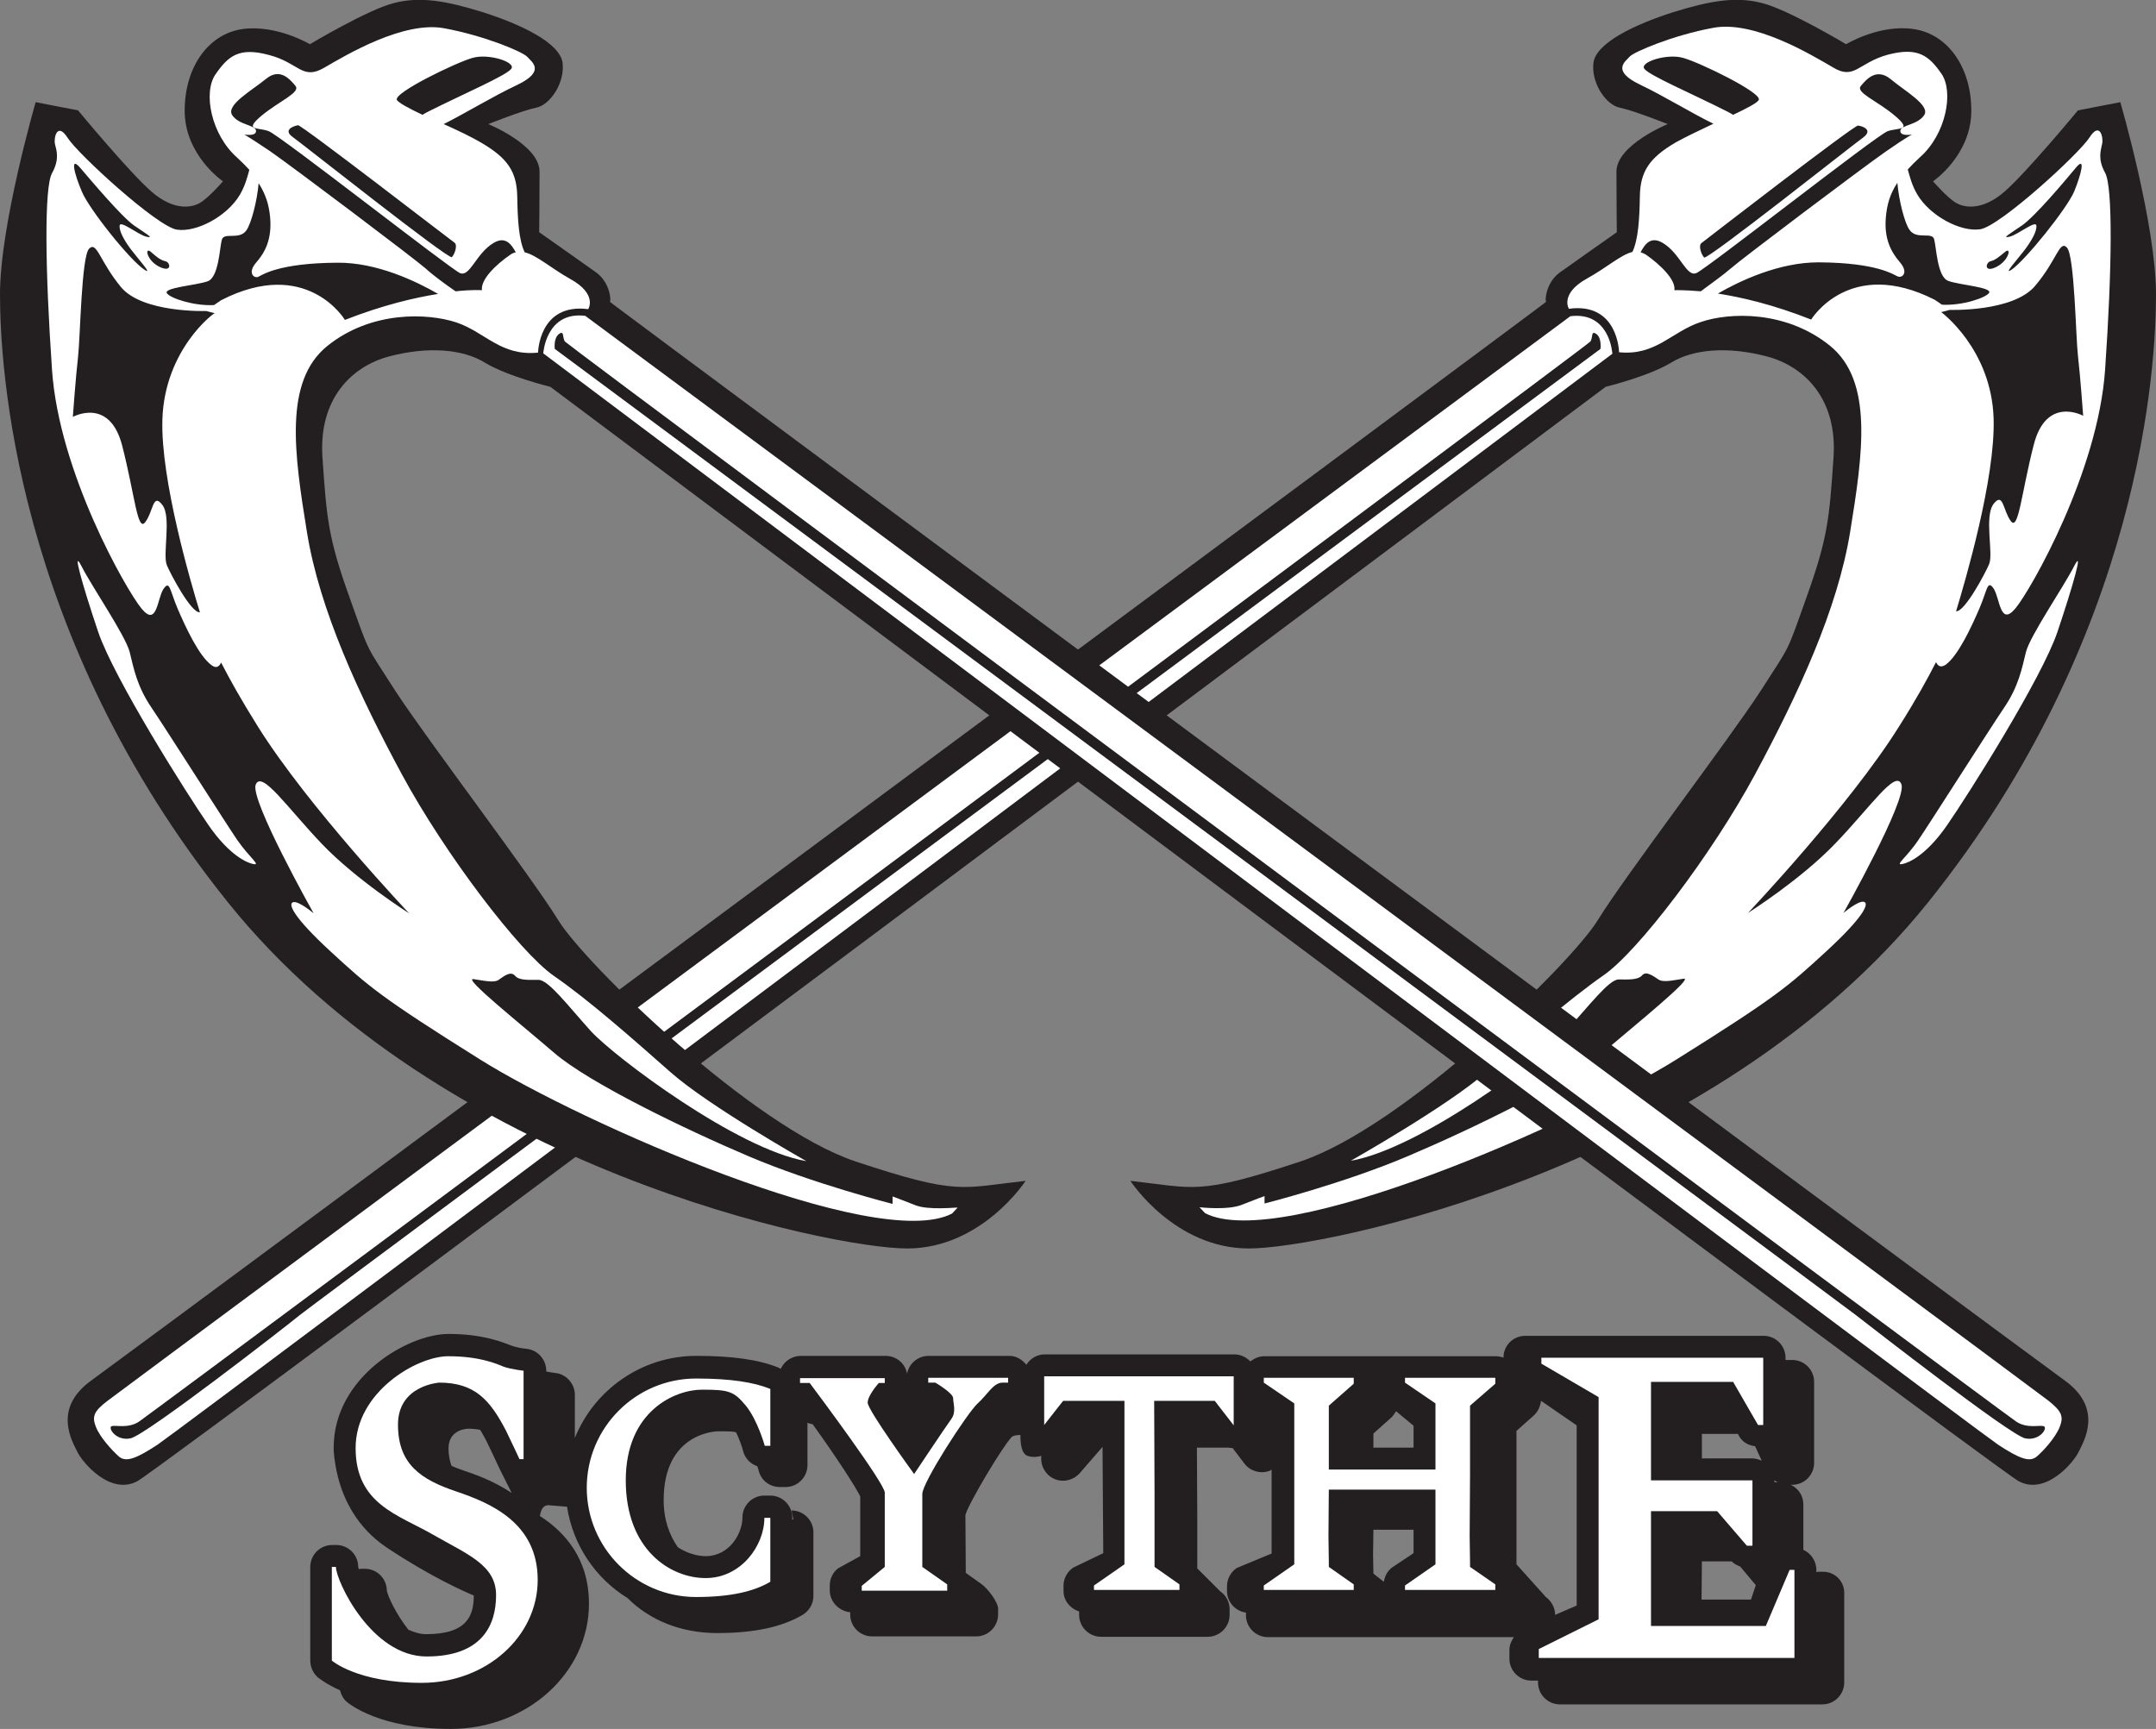
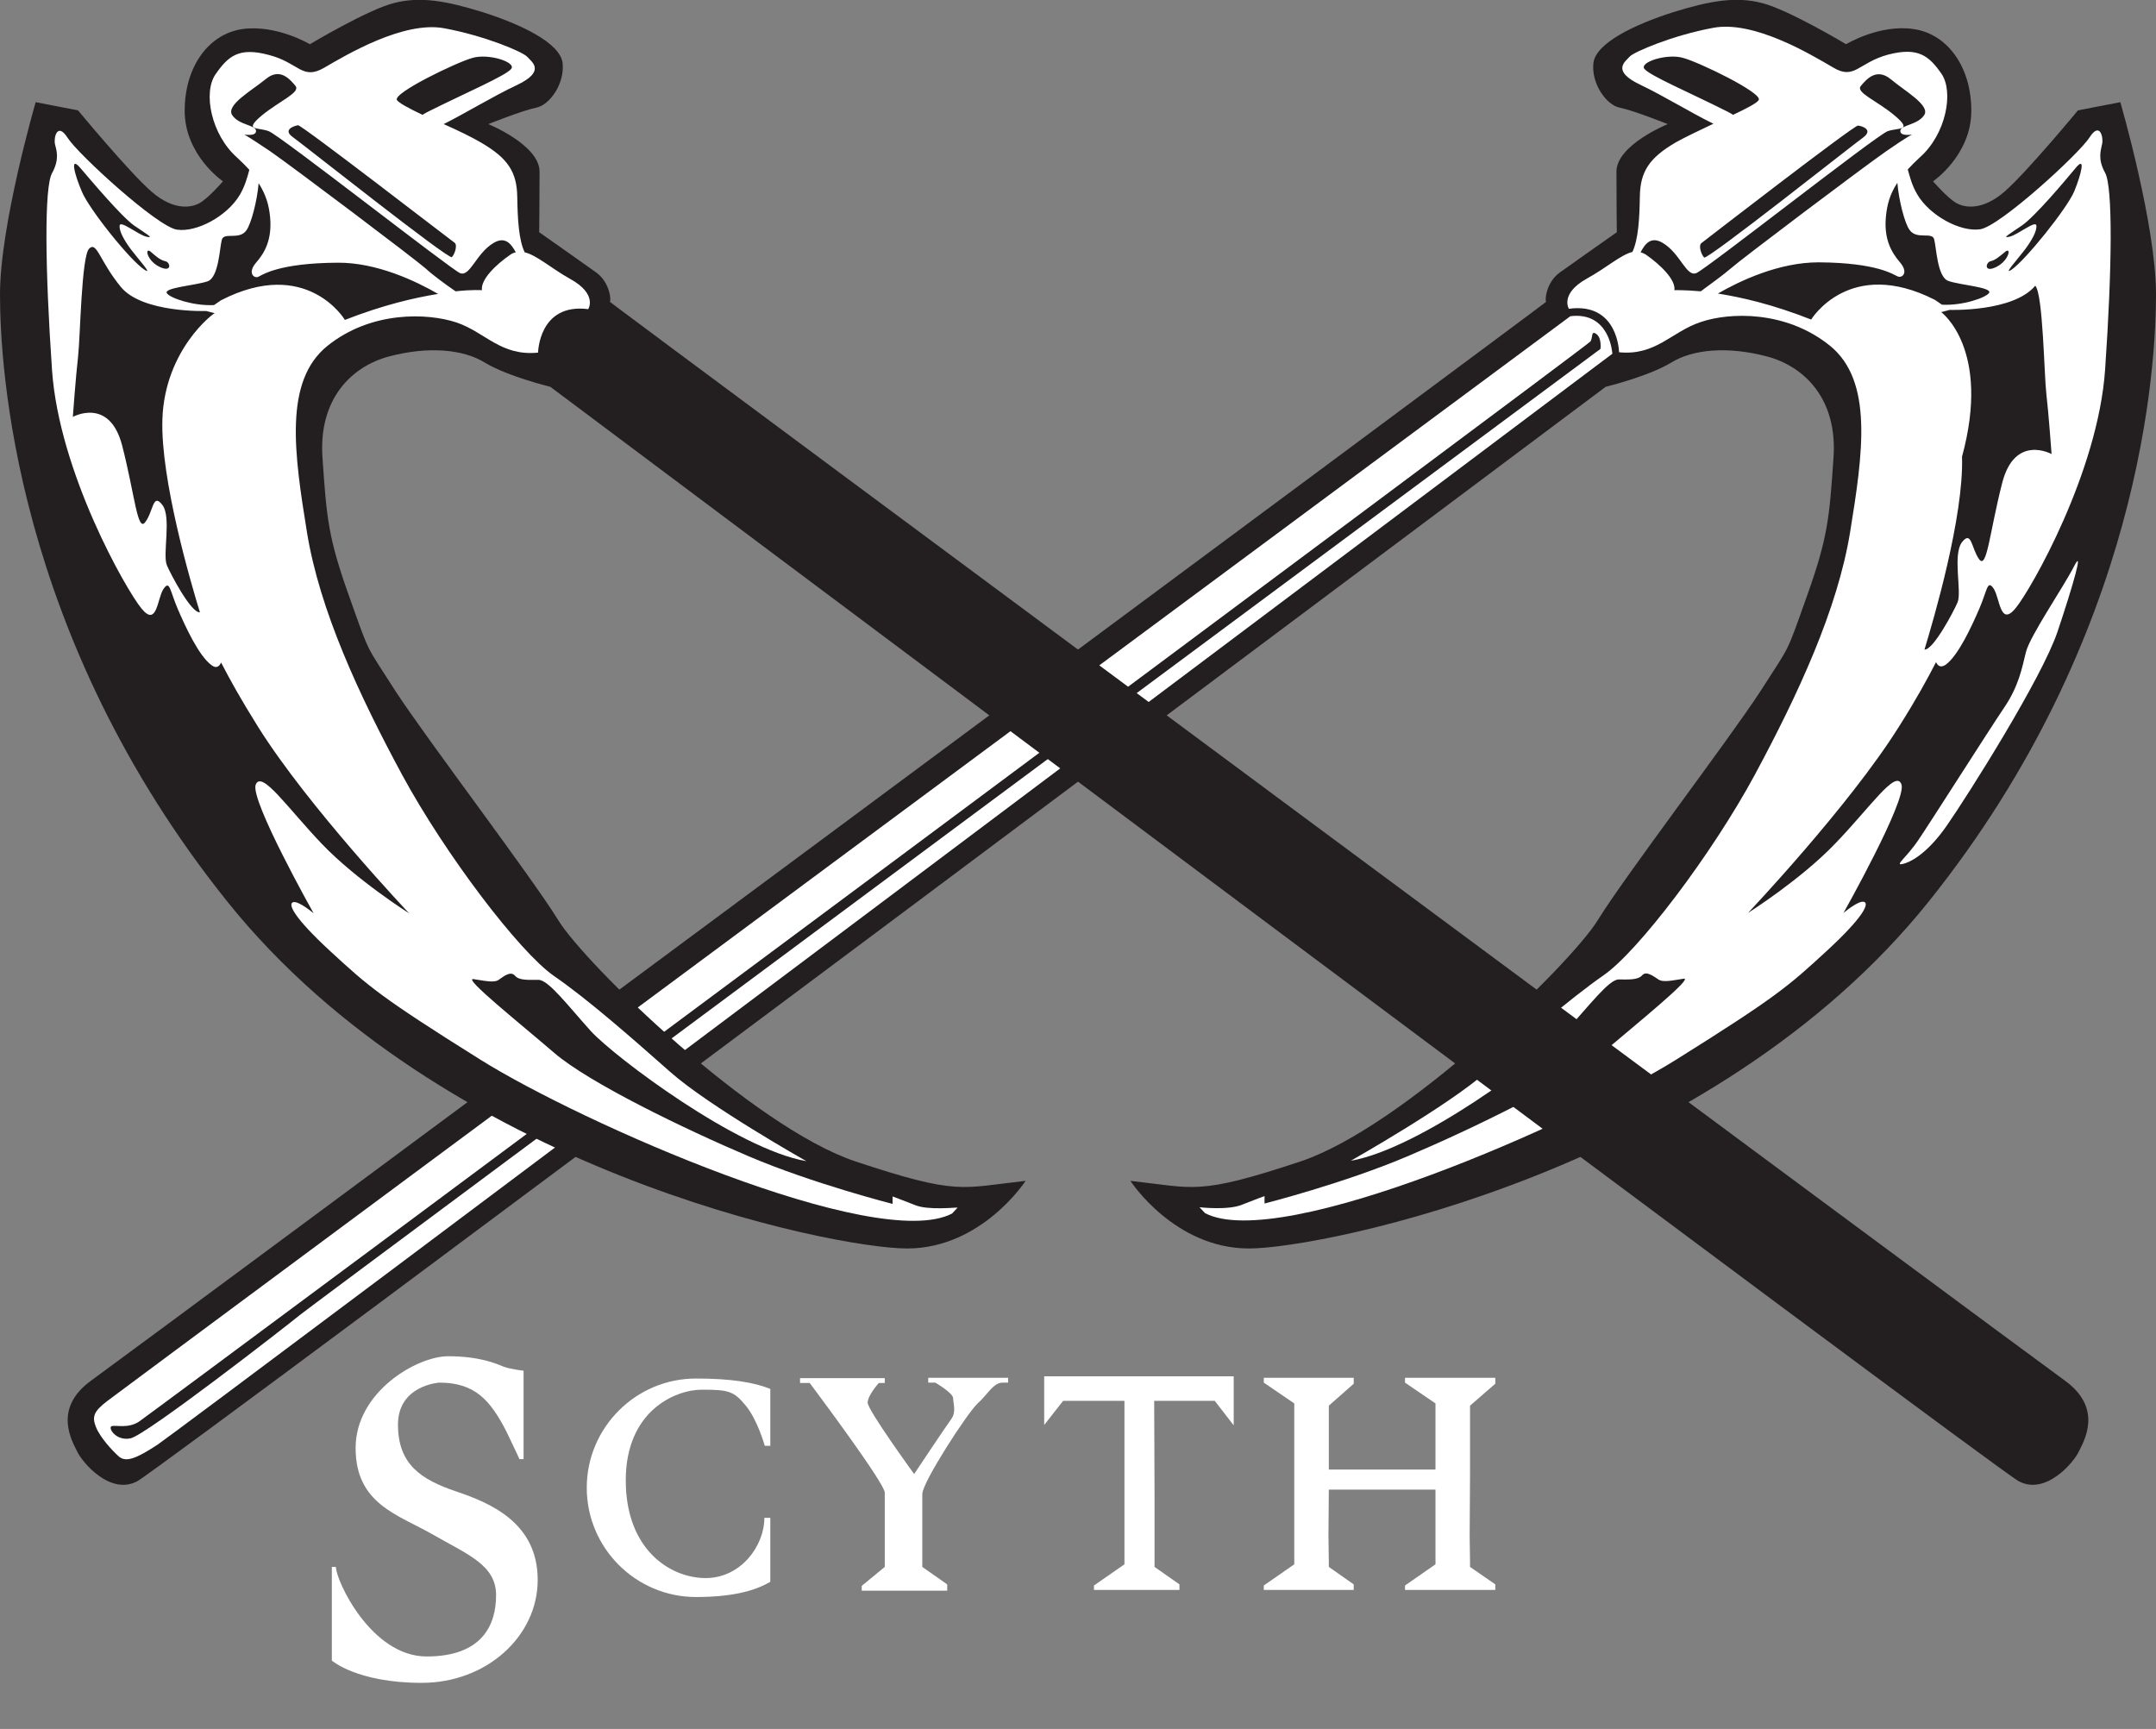
<svg xmlns="http://www.w3.org/2000/svg" version="1.1" id="Layer_1" x="0px" y="0px" viewBox="0 0 580.2 465.3" style="enable-background:new 0 0 580.2 465.3;" xml:space="preserve">
  <rect x="0" y="0" width="580.2" height="465.3" fill="#808080" stroke="none" />
  <style type="text/css">
	.st0{fill:#231F20;}
	.st1{fill:#FFFFFF;}
</style>
  <g>
    <path class="st0" d="M304.2,317.8c0,0,11.8,18.2,31.9,18.2s125.1-21.3,182.8-93.2s61.3-144.9,61.3-163.6c0-18.7-9.6-51.7-9.6-51.7   l-11.4,2.2c0,0-13.8,16.7-19.8,21.9s-10.8,4.3-13,3c-2.3-1.3-6.2-5.8-6.2-5.8s10.3-7,10.3-19s-6.6-20.8-15.7-22   c-9.1-1.3-18,4.1-18,4.1s-15.7-9.4-22.7-11.1c-7-1.8-13.9-0.6-23.9,2.5c-10,3.2-20.8,8.2-21.4,13.7c-0.6,5.4,3.4,11.3,7.2,12   c3.8,0.8,12.8,4.4,12.8,4.4S435,39,435,46.2s0.1,16.3,0.1,16.3s-11.4,8-15.3,10.8s-4.1,7.9-3.7,7.9S35.2,363.9,24.6,371.5   s-5.1,16.5-3.8,19.2c1.3,2.8,8.9,11.9,16.2,7.9s395.1-294.5,395.1-294.5s11.5-2.8,17.6-6.5c6-3.7,15.4-4.4,25.7-1.7   c10.3,2.7,19.2,11.6,18,27.5c-1.1,16-1.5,21.3-7.2,37.2c-5.7,16-4.2,12.5-12.5,25.5c-8.4,12.9-36.5,49.8-43.7,61.5   c-7.2,11.8-52.4,55.8-80.1,65S321.5,319.7,304.2,317.8z" />
    <path class="st1" d="M512.1,232.5c1.4-0.3,6.1-2.1,11.8-10.3c5.7-8.2,25.6-39.7,29.8-52.2s7.2-23,4.4-17.5s-11.8,18.6-12.9,23   c-1.1,4.4-1.9,9.1-5.9,15s-19.8,30.8-23,35.5C513.1,230.8,509.6,233.1,512.1,232.5z" />
-     <path class="st1" d="M322.8,324.9l1.5,1.6c20.5,10.6,99.9-24.5,126.9-41.4s30.2-19.8,40.3-29.1c10.1-9.3,11.6-12.9,10.1-13.3   s-5.5,3-5.5,3s17.1-30.4,15.6-34.6s-8.5,6.3-17.9,16c-9.3,9.7-23.4,18.6-23.4,18.6s27.2-28.7,40.6-50.1c4.7-7.4,7.8-13.1,10-17.4   c0.5,1,1.2,1.6,2.6,0.7c3.4-2.5,7-10.3,9.1-15.2c2.1-4.9,2.1-7.8,3.8-5.3s1.7,10.4,5.9,5.3s22.2-36.7,24.1-64.2   c1.9-27.5,2.1-49.2,0-53s-1.1-6.1-0.8-7.8c0.4-1.7-0.6-6.1-3.4-1.7s-24.1,23.9-29.4,24.7c-5.3,0.8-13.5-3.6-16.9-9.3   c-1.5-2.5-2.1-5-2.6-6.8c1-1.1,2-2.1,3.3-3.3c7-6.2,9.1-17.5,5.8-22.4c-3.4-4.9-6.3-7.3-14.4-5.2c-8.1,2.2-9,7-14.9,3.4   c-6-3.5-21.3-12.7-32.2-10.6c-10.9,2-21.3,6.5-22.4,7.7c-1.1,1.3-5.2,3.8,2.8,7.6c6.5,3.1,13.9,7.7,19.7,10.5   c-3.6,1.7-7.4,3.5-10.1,5c-7.2,4.2-9.6,7.9-9.7,14.6c-0.1,5.9-0.4,11.5-2,14.9c-3.2,0.8-7,4.3-12.3,7.2c-7.3,4.1-4.8,8.1-4.8,8.1   c13.3-1.8,13.5,11.7,13.5,11.7c9.9,1,14.1-5.5,21.9-8.1c7.8-2.7,23-3.2,34.8,6.3s8.9,29.1,5.5,50.1s-14.1,43.9-25.6,65.3   c-11.6,21.5-31.5,47.7-40.8,54.1c-9.3,6.5-21.3,16.9-31.5,26c-10.3,9.1-36.5,23.9-36.5,23.9c18.6-3.2,51.5-27.9,57.9-34.9   s11.6-13.9,14.2-13.9s5.1,0.2,6.3-1.1c1.1-1.3,3,0.2,4.4,1.1c1.3,0.9,4,0.2,6.8-0.2c2.8-0.4-12.5,12-21.8,19.9   c-9.3,8-34.9,20.4-52.3,27.8s-38.7,12.8-38.7,12.8v-2c0,0-2.5,0.9-6,2.3C330.5,325.8,322.8,324.9,322.8,324.9z M473.3,26.9   c-0.4,0.8-3.3,2.3-6.9,4c-0.5-0.3-1-0.6-1.6-0.9c-9.7-4.9-21-9.7-22.3-11.5s6.2-4.2,10.5-2.9C457.4,16.8,474.3,25,473.3,26.9z    M500,33.8c1.1,0.1,4.2,1.1,1.4,3.2c-2.8,2-42,33.1-42.8,32.3s-1.6-3.3-0.7-3.9C458.8,64.7,498.9,33.7,500,33.8z M507.6,40.7   c-6.2,4.3-39.1,29.1-41.9,31.6c-1.8,1.6-5.6,4.3-8,6.1c-4.6-0.4-7.1-0.3-7.1-0.3c0.4-2.8-3.7-6.8-7.7-9.6c-0.5-0.3-1-0.5-1.4-0.6   c1.1-2.1,2.7-4.5,6-2.5c4.7,2.8,6.3,9.2,9,8.1s48.6-37.2,51.5-38.2s6.8,0,2-4.1s-10.8-6.3-9.2-8.1c1.5-1.8,4.2-4.9,8-1.8   c3.8,3.2,10.8,7.1,9,9.7c-1.8,2.7-6.3,2.6-6.4,4.2c-0.1,1.6,3.2,1,3.2,1S513.8,36.4,507.6,40.7z M539.7,67.7c1.6-1.2,0.9,2.3-2.2,4   c-3.7,2-3.2-1.1-1.8-1.4C537,70,538.1,69,539.7,67.7z M558.2,51.5c-2,4.7-13.2,18.6-16.9,21.1c-2.4,1.6,1.8-3,3.6-5.4   s3.3-5,3.1-6.5s-5,2.5-7.2,3c-2.2,0.5-0.2-0.6,3.3-3s11.5-11.9,14.4-15.4C561.4,41.7,560.1,46.8,558.2,51.5z M522.4,84l2.3-0.6   c0,0,17.1,0.6,23-6.5c5.9-7,6.5-12.3,8.5-10.3c2.1,2.1,2.4,24.1,3,29.2s1.4,16.1,1.4,16.1s-9.9-5.5-13.3,7.8   c-3.4,13.3-4.1,23.4-6.2,20.5c-2.1-2.9-2-7.9-4.6-4.6c-2.6,3.4,0,13.4-1.2,16.2c-0.9,2.2-6.6,13-8.9,12.7   c2.4-7.9,10.6-35.7,10.1-51.9C535.9,93.9,522.4,84,522.4,84z M487.4,86c-10.4-4.1-18.8-6-25.1-7c5.9-3.4,16.4-8.4,27.1-8.4   c15.8,0.1,20.1,3.3,21.3,3.8s3-1,0.6-3.8s-4.3-6.3-3.8-12.1c0.3-3.4,1.1-6.3,3.1-9.3c0.4,4.8,2,11,3.3,12.7   c1.9,2.7,6.1,0.4,6.6,2.5c0.6,2.1,0.8,10.1,3.8,11.2s11.8,1.7,11,3.2c-0.8,1.3-7.1,3.5-12.7,3.2l-1.9-1.3   C497.7,69,487.4,86,487.4,86z" />
+     <path class="st1" d="M322.8,324.9l1.5,1.6c20.5,10.6,99.9-24.5,126.9-41.4s30.2-19.8,40.3-29.1c10.1-9.3,11.6-12.9,10.1-13.3   s-5.5,3-5.5,3s17.1-30.4,15.6-34.6s-8.5,6.3-17.9,16c-9.3,9.7-23.4,18.6-23.4,18.6s27.2-28.7,40.6-50.1c4.7-7.4,7.8-13.1,10-17.4   c0.5,1,1.2,1.6,2.6,0.7c3.4-2.5,7-10.3,9.1-15.2c2.1-4.9,2.1-7.8,3.8-5.3s1.7,10.4,5.9,5.3s22.2-36.7,24.1-64.2   c1.9-27.5,2.1-49.2,0-53s-1.1-6.1-0.8-7.8c0.4-1.7-0.6-6.1-3.4-1.7s-24.1,23.9-29.4,24.7c-5.3,0.8-13.5-3.6-16.9-9.3   c-1.5-2.5-2.1-5-2.6-6.8c1-1.1,2-2.1,3.3-3.3c7-6.2,9.1-17.5,5.8-22.4c-3.4-4.9-6.3-7.3-14.4-5.2c-8.1,2.2-9,7-14.9,3.4   c-6-3.5-21.3-12.7-32.2-10.6c-10.9,2-21.3,6.5-22.4,7.7c-1.1,1.3-5.2,3.8,2.8,7.6c6.5,3.1,13.9,7.7,19.7,10.5   c-3.6,1.7-7.4,3.5-10.1,5c-7.2,4.2-9.6,7.9-9.7,14.6c-0.1,5.9-0.4,11.5-2,14.9c-3.2,0.8-7,4.3-12.3,7.2c-7.3,4.1-4.8,8.1-4.8,8.1   c13.3-1.8,13.5,11.7,13.5,11.7c9.9,1,14.1-5.5,21.9-8.1c7.8-2.7,23-3.2,34.8,6.3s8.9,29.1,5.5,50.1s-14.1,43.9-25.6,65.3   c-11.6,21.5-31.5,47.7-40.8,54.1c-9.3,6.5-21.3,16.9-31.5,26c-10.3,9.1-36.5,23.9-36.5,23.9c18.6-3.2,51.5-27.9,57.9-34.9   s11.6-13.9,14.2-13.9s5.1,0.2,6.3-1.1c1.1-1.3,3,0.2,4.4,1.1c1.3,0.9,4,0.2,6.8-0.2c2.8-0.4-12.5,12-21.8,19.9   c-9.3,8-34.9,20.4-52.3,27.8s-38.7,12.8-38.7,12.8v-2c0,0-2.5,0.9-6,2.3C330.5,325.8,322.8,324.9,322.8,324.9z M473.3,26.9   c-0.4,0.8-3.3,2.3-6.9,4c-0.5-0.3-1-0.6-1.6-0.9c-9.7-4.9-21-9.7-22.3-11.5s6.2-4.2,10.5-2.9C457.4,16.8,474.3,25,473.3,26.9z    M500,33.8c1.1,0.1,4.2,1.1,1.4,3.2c-2.8,2-42,33.1-42.8,32.3s-1.6-3.3-0.7-3.9C458.8,64.7,498.9,33.7,500,33.8z M507.6,40.7   c-6.2,4.3-39.1,29.1-41.9,31.6c-1.8,1.6-5.6,4.3-8,6.1c-4.6-0.4-7.1-0.3-7.1-0.3c0.4-2.8-3.7-6.8-7.7-9.6c-0.5-0.3-1-0.5-1.4-0.6   c1.1-2.1,2.7-4.5,6-2.5c4.7,2.8,6.3,9.2,9,8.1s48.6-37.2,51.5-38.2s6.8,0,2-4.1s-10.8-6.3-9.2-8.1c1.5-1.8,4.2-4.9,8-1.8   c3.8,3.2,10.8,7.1,9,9.7c-1.8,2.7-6.3,2.6-6.4,4.2c-0.1,1.6,3.2,1,3.2,1S513.8,36.4,507.6,40.7z M539.7,67.7c1.6-1.2,0.9,2.3-2.2,4   c-3.7,2-3.2-1.1-1.8-1.4C537,70,538.1,69,539.7,67.7z M558.2,51.5c-2,4.7-13.2,18.6-16.9,21.1c-2.4,1.6,1.8-3,3.6-5.4   s3.3-5,3.1-6.5s-5,2.5-7.2,3c-2.2,0.5-0.2-0.6,3.3-3s11.5-11.9,14.4-15.4C561.4,41.7,560.1,46.8,558.2,51.5z M522.4,84l2.3-0.6   c0,0,17.1,0.6,23-6.5c2.1,2.1,2.4,24.1,3,29.2s1.4,16.1,1.4,16.1s-9.9-5.5-13.3,7.8   c-3.4,13.3-4.1,23.4-6.2,20.5c-2.1-2.9-2-7.9-4.6-4.6c-2.6,3.4,0,13.4-1.2,16.2c-0.9,2.2-6.6,13-8.9,12.7   c2.4-7.9,10.6-35.7,10.1-51.9C535.9,93.9,522.4,84,522.4,84z M487.4,86c-10.4-4.1-18.8-6-25.1-7c5.9-3.4,16.4-8.4,27.1-8.4   c15.8,0.1,20.1,3.3,21.3,3.8s3-1,0.6-3.8s-4.3-6.3-3.8-12.1c0.3-3.4,1.1-6.3,3.1-9.3c0.4,4.8,2,11,3.3,12.7   c1.9,2.7,6.1,0.4,6.6,2.5c0.6,2.1,0.8,10.1,3.8,11.2s11.8,1.7,11,3.2c-0.8,1.3-7.1,3.5-12.7,3.2l-1.9-1.3   C497.7,69,487.4,86,487.4,86z" />
    <path class="st1" d="M25.8,384c1.1,2.8,4.3,6.3,6.2,8c1.9,1.6,4.6,0.6,10.4-3.2S433.9,95.2,433.9,95.2s-0.6-11.4-11.3-10.1   c0,0-390.2,289.2-393.8,292C25.3,379.8,24.7,381.2,25.8,384z M30.1,383.8c1.2-0.3,4.4,0.7,7.3-1.2C40.3,380.7,427.3,93,428,91.9   c0.7-1,0.1-3.1,1.6-2s1.1,4,1.1,4s-346.1,256.8-350,260s-41.6,32.5-45.6,33.2C31.1,387.9,28.9,384.1,30.1,383.8z" />
    <path class="st0" d="M276,317.8c0,0-11.8,18.2-31.9,18.2S119,314.7,61.3,242.8S0,98,0,79.2c0-18.7,9.6-51.7,9.6-51.7L21,29.7   c0,0,13.8,16.7,19.8,21.9s10.8,4.3,13,3c2.3-1.3,6.2-5.8,6.2-5.8s-10.3-7-10.3-19S56.3,9,65.4,7.8s18,4.1,18,4.1   s15.7-9.4,22.7-11.1c7-1.8,13.9-0.6,23.9,2.5c10,3.2,20.8,8.2,21.4,13.7c0.6,5.4-3.4,11.3-7.2,12c-3.8,0.8-12.8,4.4-12.8,4.4   s13.8,5.6,13.8,12.8s-0.1,16.3-0.1,16.3s11.4,8,15.3,10.8s4.1,7.9,3.7,7.9c-0.4,0,380.9,282.7,391.5,290.3s5.1,16.5,3.8,19.2   c-1.3,2.8-8.9,11.9-16.2,7.9S148.1,104.1,148.1,104.1s-11.5-2.8-17.6-6.5c-6-3.7-15.4-4.4-25.7-1.7s-19.2,11.6-18,27.5   c1.1,16,1.5,21.3,7.2,37.2c5.7,16,4.2,12.5,12.5,25.5c8.4,12.9,36.5,49.8,43.7,61.5c7.2,11.8,52.4,55.8,80.1,65   S258.6,319.7,276,317.8z" />
-     <path class="st1" d="M68,232.5c-1.4-0.3-6.1-2.1-11.8-10.3c-5.7-8.2-25.6-39.7-29.8-52.2s-7.2-23-4.4-17.5   c2.8,5.5,11.8,18.6,12.9,23s1.9,9.1,5.9,15s19.8,30.8,23,35.5C67.1,230.8,70.5,233.1,68,232.5z" />
    <path class="st1" d="M246.2,324.3c-3.5-1.4-6-2.3-6-2.3v2c0,0-21.3-5.4-38.7-12.8s-43-19.8-52.3-27.8s-24.7-20.3-21.8-19.9   c2.8,0.4,5.5,1.1,6.8,0.2s3.2-2.5,4.4-1.1c1.1,1.3,3.6,1.1,6.3,1.1s7.8,6.8,14.2,13.9c6.5,7,39.3,31.7,57.9,34.9   c0,0-26.2-14.8-36.5-23.9s-22.2-19.6-31.5-26c-9.3-6.5-29.2-32.7-40.8-54.1C96.6,187,86,164.2,82.6,143.2s-6.3-40.6,5.5-50.1   s27-8.9,34.8-6.3c7.8,2.7,11.9,9.1,21.9,8.1c0,0,0.2-13.4,13.5-11.7c0,0,2.6-4-4.8-8.1c-5.2-2.9-9-6.4-12.3-7.2   c-1.6-3.3-1.9-8.9-2-14.9c-0.1-6.7-2.5-10.4-9.7-14.6c-2.7-1.6-6.5-3.4-10.1-5c5.8-2.9,13.3-7.5,19.7-10.5c8-3.8,3.9-6.3,2.8-7.6   c-1.1-1.3-11.5-5.7-22.4-7.7s-26.2,7.1-32.2,10.6s-6.8-1.3-14.9-3.4c-8.1-2.2-11,0.3-14.4,5.2s-1.2,16.2,5.8,22.4   c1.3,1.2,2.3,2.2,3.3,3.3c-0.5,1.8-1.1,4.3-2.6,6.8c-3.4,5.7-11.6,10.1-16.9,9.3S21,41.5,18.2,37.1s-3.8,0-3.4,1.7s1.3,4-0.8,7.8   s-1.9,25.4,0,53c1.9,27.5,19.9,59.1,24.1,64.2c4.2,5.1,4.2-2.8,5.9-5.3s1.7,0.4,3.8,5.3s5.7,12.7,9.1,15.2c1.3,1,2.1,0.4,2.6-0.7   c2.2,4.3,5.3,9.9,10,17.4c13.5,21.5,40.6,50.1,40.6,50.1s-14.1-8.9-23.4-18.6s-16.3-20.1-17.9-16c-1.5,4.2,15.6,34.6,15.6,34.6   s-4-3.4-5.5-3s0,4,10.1,13.3c10.1,9.3,13.3,12.2,40.3,29.1s106.4,52,126.9,41.4l1.5-1.6C257.4,324.9,249.7,325.8,246.2,324.3z    M127.1,15.6c4.3-1.3,11.8,1.1,10.5,2.9c-1.3,1.8-12.5,6.6-22.3,11.5c-0.6,0.3-1.1,0.6-1.6,0.9c-3.6-1.7-6.4-3.2-6.9-4   C105.8,25,122.8,16.8,127.1,15.6z M122.3,65.3c0.9,0.6,0.1,3.1-0.7,3.9s-40-30.3-42.8-32.3s0.3-3,1.4-3.2   C81.3,33.7,121.4,64.7,122.3,65.3z M65.7,36.2c0,0,3.3,0.6,3.2-1c-0.1-1.6-4.6-1.5-6.4-4.2c-1.8-2.7,5.2-6.6,9-9.7   c3.8-3.2,6.5,0,8,1.8s-4.4,4.1-9.2,8.1c-4.8,4.1-0.9,3,2,4.1c2.9,1,48.9,37.1,51.5,38.2c2.7,1.1,4.3-5.3,9-8.1c3.3-2,4.9,0.5,6,2.5   c-0.5,0.1-1,0.3-1.4,0.6c-4.1,2.8-8.1,6.8-7.7,9.6c0,0-2.6-0.2-7.1,0.3c-2.5-1.7-6.3-4.5-8-6.1c-2.8-2.5-35.7-27.3-41.9-31.6   C66.3,36.4,65.7,36.2,65.7,36.2z M44.5,70.3c1.4,0.3,1.9,3.3-1.8,1.4c-3.2-1.7-3.8-5.2-2.2-4C42,69,43.1,70,44.5,70.3z M21.7,45.3   c3,3.5,11,13,14.4,15.4c3.5,2.4,5.5,3.5,3.3,3c-2.2-0.5-7-4.5-7.2-3s1.3,4.1,3.1,6.5s6,7,3.6,5.4c-3.8-2.4-15-16.4-16.9-21.1   C20,46.8,18.7,41.7,21.7,45.3z M43.7,112.9c-0.5,16.2,7.7,44.1,10.1,51.9c-2.4,0.2-8-10.5-8.9-12.7c-1.2-2.9,1.3-12.9-1.2-16.2   c-2.6-3.4-2.4,1.7-4.6,4.6c-2.1,2.9-2.8-7.2-6.2-20.5s-13.3-7.8-13.3-7.8s0.8-11,1.4-16.1c0.6-5.1,0.9-27.2,3-29.2   c2.1-2,2.7,3.2,8.5,10.3s23,6.5,23,6.5l2.3,0.6C57.8,84,44.3,93.9,43.7,112.9z M59.5,80.8l-1.9,1.3c-5.5,0.3-11.9-1.9-12.7-3.2   c-0.9-1.5,7.9-2.1,11-3.2c3-1.1,3.2-9.1,3.8-11.2c0.6-2.1,4.7,0.2,6.6-2.5c1.3-1.8,2.9-7.9,3.3-12.7c1.9,3,2.8,5.8,3.1,9.3   c0.5,5.8-1.4,9.4-3.8,12.1c-2.4,2.8-0.5,4.3,0.6,3.8s5.4-3.7,21.3-3.8c10.6-0.1,21.2,5,27.1,8.4c-6.2,1-14.6,2.9-25.1,7   C92.8,86,82.5,69,59.5,80.8z" />
-     <path class="st1" d="M551.3,377c-3.5-2.8-393.8-292-393.8-292c-10.6-1.3-11.3,10.1-11.3,10.1S531.9,385,537.7,388.8   c5.8,3.8,8.5,4.8,10.4,3.2s5.1-5.2,6.2-8C555.4,381.2,554.8,379.8,551.3,377z M545,387.1c-4-0.8-41.6-30.1-45.6-33.2   s-350.1-260-350.1-260s-0.4-2.8,1.1-4c1.5-1.1,0.9,0.9,1.6,2c0.7,1,387.6,288.8,390.6,290.7c2.9,1.9,6.1,0.9,7.3,1.2   C551.3,384.1,549,387.9,545,387.1z" />
-     <path class="st0" d="M490.6,423h-1.3c-0.2,0-0.4,0.1-0.5,0.1v-0.6c0-2.4-1.5-4.5-3.5-5.4v-12.2c0-2.4-1.4-4.4-3.4-5.3h0.4   c3.3,0,5.9-2.7,5.9-5.9v-21.8c0-3.3-2.7-5.9-5.9-5.9h-1.8v-0.6c0-3.3-2.7-5.9-5.9-5.9h-64.1c-3.3,0-5.9,2.6-5.9,5.9   c-0.7-0.3-1.4-0.4-2.2-0.4h-38h-8.8h-15.4c-1.4,0-2.7,0.6-3.7,1.4c-1.1-1.1-2.6-1.9-4.3-1.9h-51.1c-2.1,0-3.9,1.2-4.9,2.8   c-1.1-1.4-2.7-2.4-4.6-2.4h-21.7c-2.9,0-5.3,2.1-5.8,4.8c-0.5-2.8-2.9-4.8-5.8-4.8h-22.8c-2.4,0-4.5,1.5-5.4,3.5   c-0.2-0.1-0.3-0.2-0.5-0.3c-5.4-2.2-12.6-3.2-22.2-3.2c-14.8,0-27.5,9.2-32.7,22.1v-11.6c0-3-2.3-5.6-5.3-5.9   c-0.7-0.1-1.6-0.2-2.4-0.4v-0.2c0-3-2.3-5.6-5.3-5.9c-1.3-0.1-3.2-0.5-4.2-0.9c-2.3-0.9-7.6-3.1-16.8-3.1   c-10.9,0-30.9,11.6-30.9,30.6c0,0.2,0,0.3,0,0.4l0,0c0,0,0,1.5,0.4,3.8c0.2,1.4,0.5,2.7,0.8,3.9c1.5,5.7,4.9,13.3,13.1,18.8   c11.9,7.9,20.6,11.7,23.4,12.9c0,5.2-1.6,10.4-12.8,10.4c-1.7,0-3.2-0.5-4.8-1.2c-3.4-4.3-5.5-9-5.8-10.5c0-3.3-2.7-5.9-5.9-5.9   h-1.1c-0.2,0-0.3,0.1-0.5,0.1c-0.1-0.2-0.2-0.5-0.2-0.6c0-3.3-2.7-5.9-5.9-5.9h-1.1c-3.3,0-5.9,2.7-5.9,5.9v25.2   c0,1.7,0.7,3.3,2,4.5c0.4,0.3,2.4,1.9,6,3.5c0.3,1.1,0.8,2.2,1.7,3c0.9,0.8,9.1,7.4,28.1,7.4c20.5,0,37.2-15.1,37.2-33.7   c0-12.1-6.5-19.3-13.2-23.6c0.2-1.5,0.8-3,2.4-2.9c1.6,0.1,3.4,0.3,4.9,0.4c1.6,10.4,7.7,19.3,16.3,24.6c5.9,5.9,14.3,9.4,24.1,9.4   c9.9,0,17.4-1.6,23-4.9c1.8-1.1,2.9-3,2.9-5.1v-17.1c0-3.3-2.7-5.9-5.9-5.9l0.5,2.4c-0.1,0-0.2,0.1-0.3,0.1v-0.6   c0-3.3-2.7-5.9-5.9-5.9h-1.6c-3.3,0-5.9,2.7-5.9,5.9c0,4.3-3.5,10.4-9.9,10.4c-2.1,0-4.9-0.7-7.5-2.4c-2.2-3.2-3.8-7.3-3.8-12.7   c0-18.3,14.4-18.5,14.6-18.5c2.7,0,4.1,0,4.9,0.3c0.9,1.9,1.6,3.8,1.9,5.1c0.5,1.9,2,3.4,3.8,4c0.2,0.5,0.3,1,0.4,1.3   c0.7,2.6,3,4.3,5.7,4.3h1.5c3.3,0,5.9-2.7,5.9-5.9v-11.4c0.4,0.2,0.9,0.3,1.4,0.4c6.7,9.3,11.5,16.8,12.8,19.4v16.1l-6,3.3   c-1.4,1.1-2.2,2.8-2.2,4.6v1.3c0,3.1,2.5,5.6,5.5,5.9v0.6c0,3.3,2.7,5.9,5.9,5.9h28c3.3,0,5.9-2.7,5.9-5.9V433   c0-1.9-2.9-5.6-4.5-6.7l-4.2-3l-0.1-15.6c0.9-3.2,10.1-18.6,12.5-21c0.5-0.4,1.4-0.5,2.3-0.5c0,2.4,0.3,5,1.9,5.6   c1.2,0.4,2.5,0.4,3.7,0v0.8c0,2.5,1.6,4.8,4,5.6s5,0,6.6-2l5.9-6.8l0,0l0.2,28.6l-8.1,3.9c-1.6,1.1-2.6,2.9-2.6,4.9v1.3   c0,2.7,1.8,4.8,4.2,5.6v0.9c0,3.3,2.7,5.9,5.9,5.9H325c3.3,0,5.9-2.7,5.9-5.9v-1.5c0-1.9-0.9-3.7-2.5-4.8l-6.2-6.2v-13.3l0,0   l-0.1-19.2h8.6c0.3,0.1,0.7,0.1,1,0.1l3.2,4.2c1.5,2,4.2,2.8,6.6,2c0.3-0.1,0.5-0.2,0.7-0.4v22.6l-9.4,3.9   c-1.6,1.1-2.6,2.9-2.6,4.9v1.3c0,3,2.3,5.4,5.1,5.8v0.7c0,3.3,2.7,5.9,5.9,5.9h24.9h5.7h13.8h8.4h13.4c-0.7,1-1.2,2.2-1.2,3.4v2.4   c0,3.3,2.7,5.9,5.9,5.9h1.8v0.5c0,3.3,2.7,5.9,5.9,5.9h70.6c3.3,0,5.9-2.7,5.9-5.9v-23.7C496.5,425.7,493.9,423,490.6,423z    M468,386.5c0.9,1.6,2.5,2.5,4.3,2.7l1.8,3.9c-0.8-0.3-1.6-0.6-2.5-0.6H458v-6.6h9.7L468,386.5z M477.5,398.4   c0.3,0.2,0.6,0.4,1,0.5h-1V398.4z M458,420.2h8c0.7,0.7,1.5,1.1,2.3,1.4l4.2,5l-1.3,3.9h-13.3L458,420.2L458,420.2z M416,429.8   l-7.9-8.8v-35.9l4.7-4.2c1.1-1,1.7-2.4,1.9-3.9l9.6,6.6v48.5l-5.8,2.5l0,0C418.5,432.7,417.5,430.9,416,429.8z M380.4,383.7v5.9   h-10.8v-3.8l4.7-4.2c0.6-0.5,1-1.2,1.4-1.8L380.4,383.7z M374.7,421.8c-1.3,0.9-2,2.3-2.3,3.9l-2.8-2.2l-0.1-5.1l0.1-6.7h10.8v6.3   L374.7,421.8z M130.9,387.8c0.9,1.8,3.5,7.4,3.5,7.4c0,0.1,0.1,0.1,0.1,0.2l3.2,6.4c-4.9-3.3-10.1-5.1-13.1-6.1   c-1.2-0.4-2.2-0.8-3.1-1.2c-0.5-1.4-0.8-2.9-0.8-4.7c0-4.3,3.5-5.2,5.2-5.3c1.2,0,2.3,0.1,3.3,0.3   C129.8,385.7,130.3,386.7,130.9,387.8z" />
    <g>
      <path class="st1" d="M140.9,392.7v-23.8c0,0-3.5-0.4-5.4-1.1c-1.9-0.8-6.5-2.8-14.9-2.8s-24.9,9.6-24.9,24.7s11.4,17.9,20.8,23.3    c9.4,5.4,17,8.2,17,16.3s-3.8,16.5-18.7,16.5s-24.4-20.4-24.4-24.1h-1.1v25.2c0,0,6.8,6,24.2,6s31.2-12.5,31.2-27.7    s-12.4-20.6-21.9-23.8s-15.7-7.3-15.7-18c0-10.6,11.1-11.3,11.1-11.3c9.6,0,13.7,4.7,18,13c0.9,1.8,3.6,7.6,3.6,7.6H140.9z" />
      <path class="st1" d="M189.9,424.7c-9.5,0-21.5-7.6-21.5-26.3s13.3-24.4,20.5-24.4s8.6,0.4,11.8,4.3c3.2,3.9,5.1,10.8,5.1,10.8h1.5    v-15.3c-4.4-1.8-10.7-2.8-20-2.8c-16.2,0-29.4,13.2-29.4,29.4s13.2,29.4,29.4,29.4c9.3,0,15.6-1.5,20-4.1v-17.2h-1.6    C205.7,416,199.4,424.7,189.9,424.7z" />
      <path class="st1" d="M249.8,370.8v1.3h1.9c0,0,4.8,2.8,4.8,4.2s0.9,3.7-0.5,5.6c-1.4,1.9-10,14.8-10,14.8s-12.5-17.2-12.5-19.2    s3-5.3,3-5.3h1.6v-1.3h-22.8v1.3h2.6c3,4,20.2,27.1,20.2,29.5c0,2.7,0,20,0,20l-6.2,5.1v1.3h23v-1.7l-6.7-4.7c0,0,0-16.4,0-19.6    s12.2-21.9,14.8-24.3c2.7-2.4,4.3-5.7,6.8-5.7h1.5v-1.3H249.8z" />
      <polygon class="st1" points="310.7,402.1 310.7,421.7 317.4,426.4 317.4,427.9 294.4,427.9 294.4,426.7 302.6,421 302.6,401     302.6,377 286.1,377 281,383.5 281,370.4 332,370.4 332,383.6 326.9,377 310.6,377   " />
      <polygon class="st1" points="395.6,378.3 402.4,372.4 402.4,370.8 378.1,370.8 378.1,372.1 386.3,377.7 386.3,395.5 357.6,395.5     357.6,378.3 364.3,372.4 364.3,370.8 340.1,370.8 340.1,372.1 348.3,377.7 348.3,397.7 348.3,413.4 348.3,419.3 348.3,421     340.1,426.7 340.1,427.9 364.3,427.9 364.3,426.4 357.6,421.7 357.6,420.4 357.5,413.4 357.6,400.9 386.3,400.9 386.3,413.4     386.3,419.3 386.3,421 378.1,426.7 378.1,427.9 402.4,427.9 402.4,426.4 395.6,421.7 395.6,420.4 395.5,413.4 395.6,396.7   " />
-       <polygon class="st1" points="481.6,422.5 475.2,437.6 444.3,437.6 444.3,406.7 462.1,406.7 470.1,416 471.6,416 471.6,398.4     444.3,398.4 444.3,371.9 466.4,371.9 473.1,383.5 474.5,383.5 474.5,365.4 414.8,365.4 414.8,367 430.2,376 430.2,435.8     414.1,443.8 414.1,446.2 482.9,446.2 482.9,422.5   " />
    </g>
  </g>
</svg>